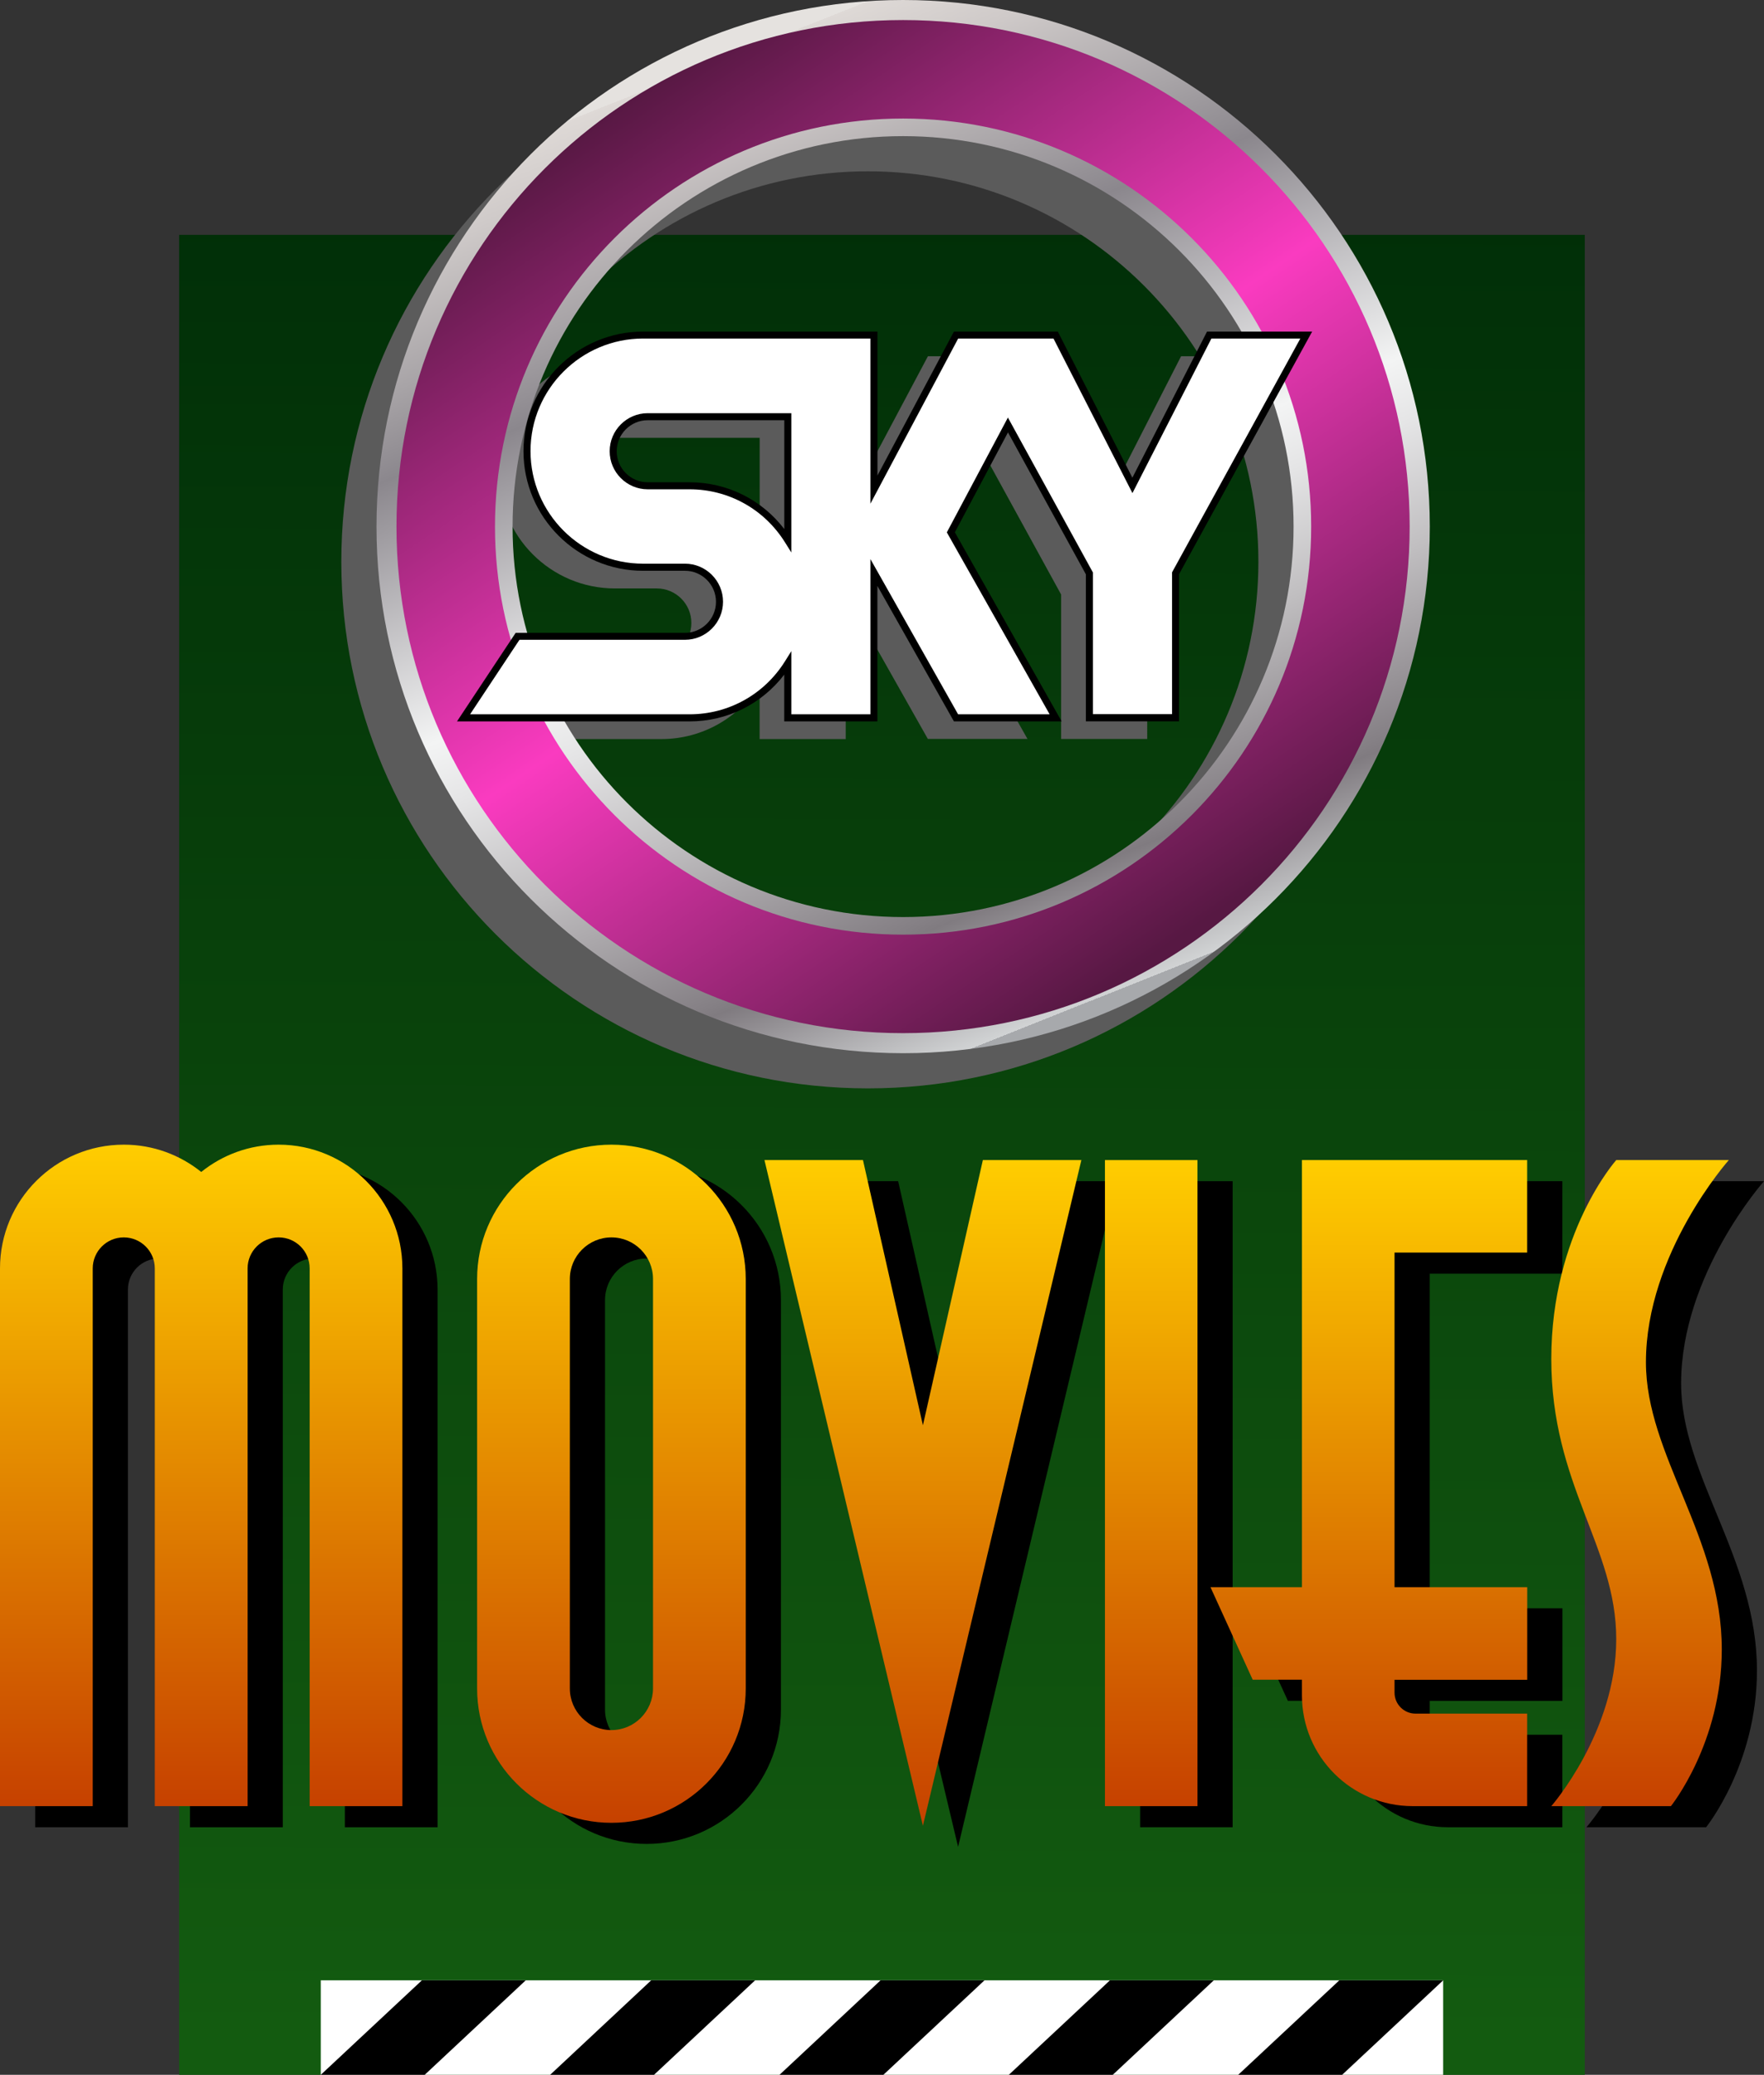
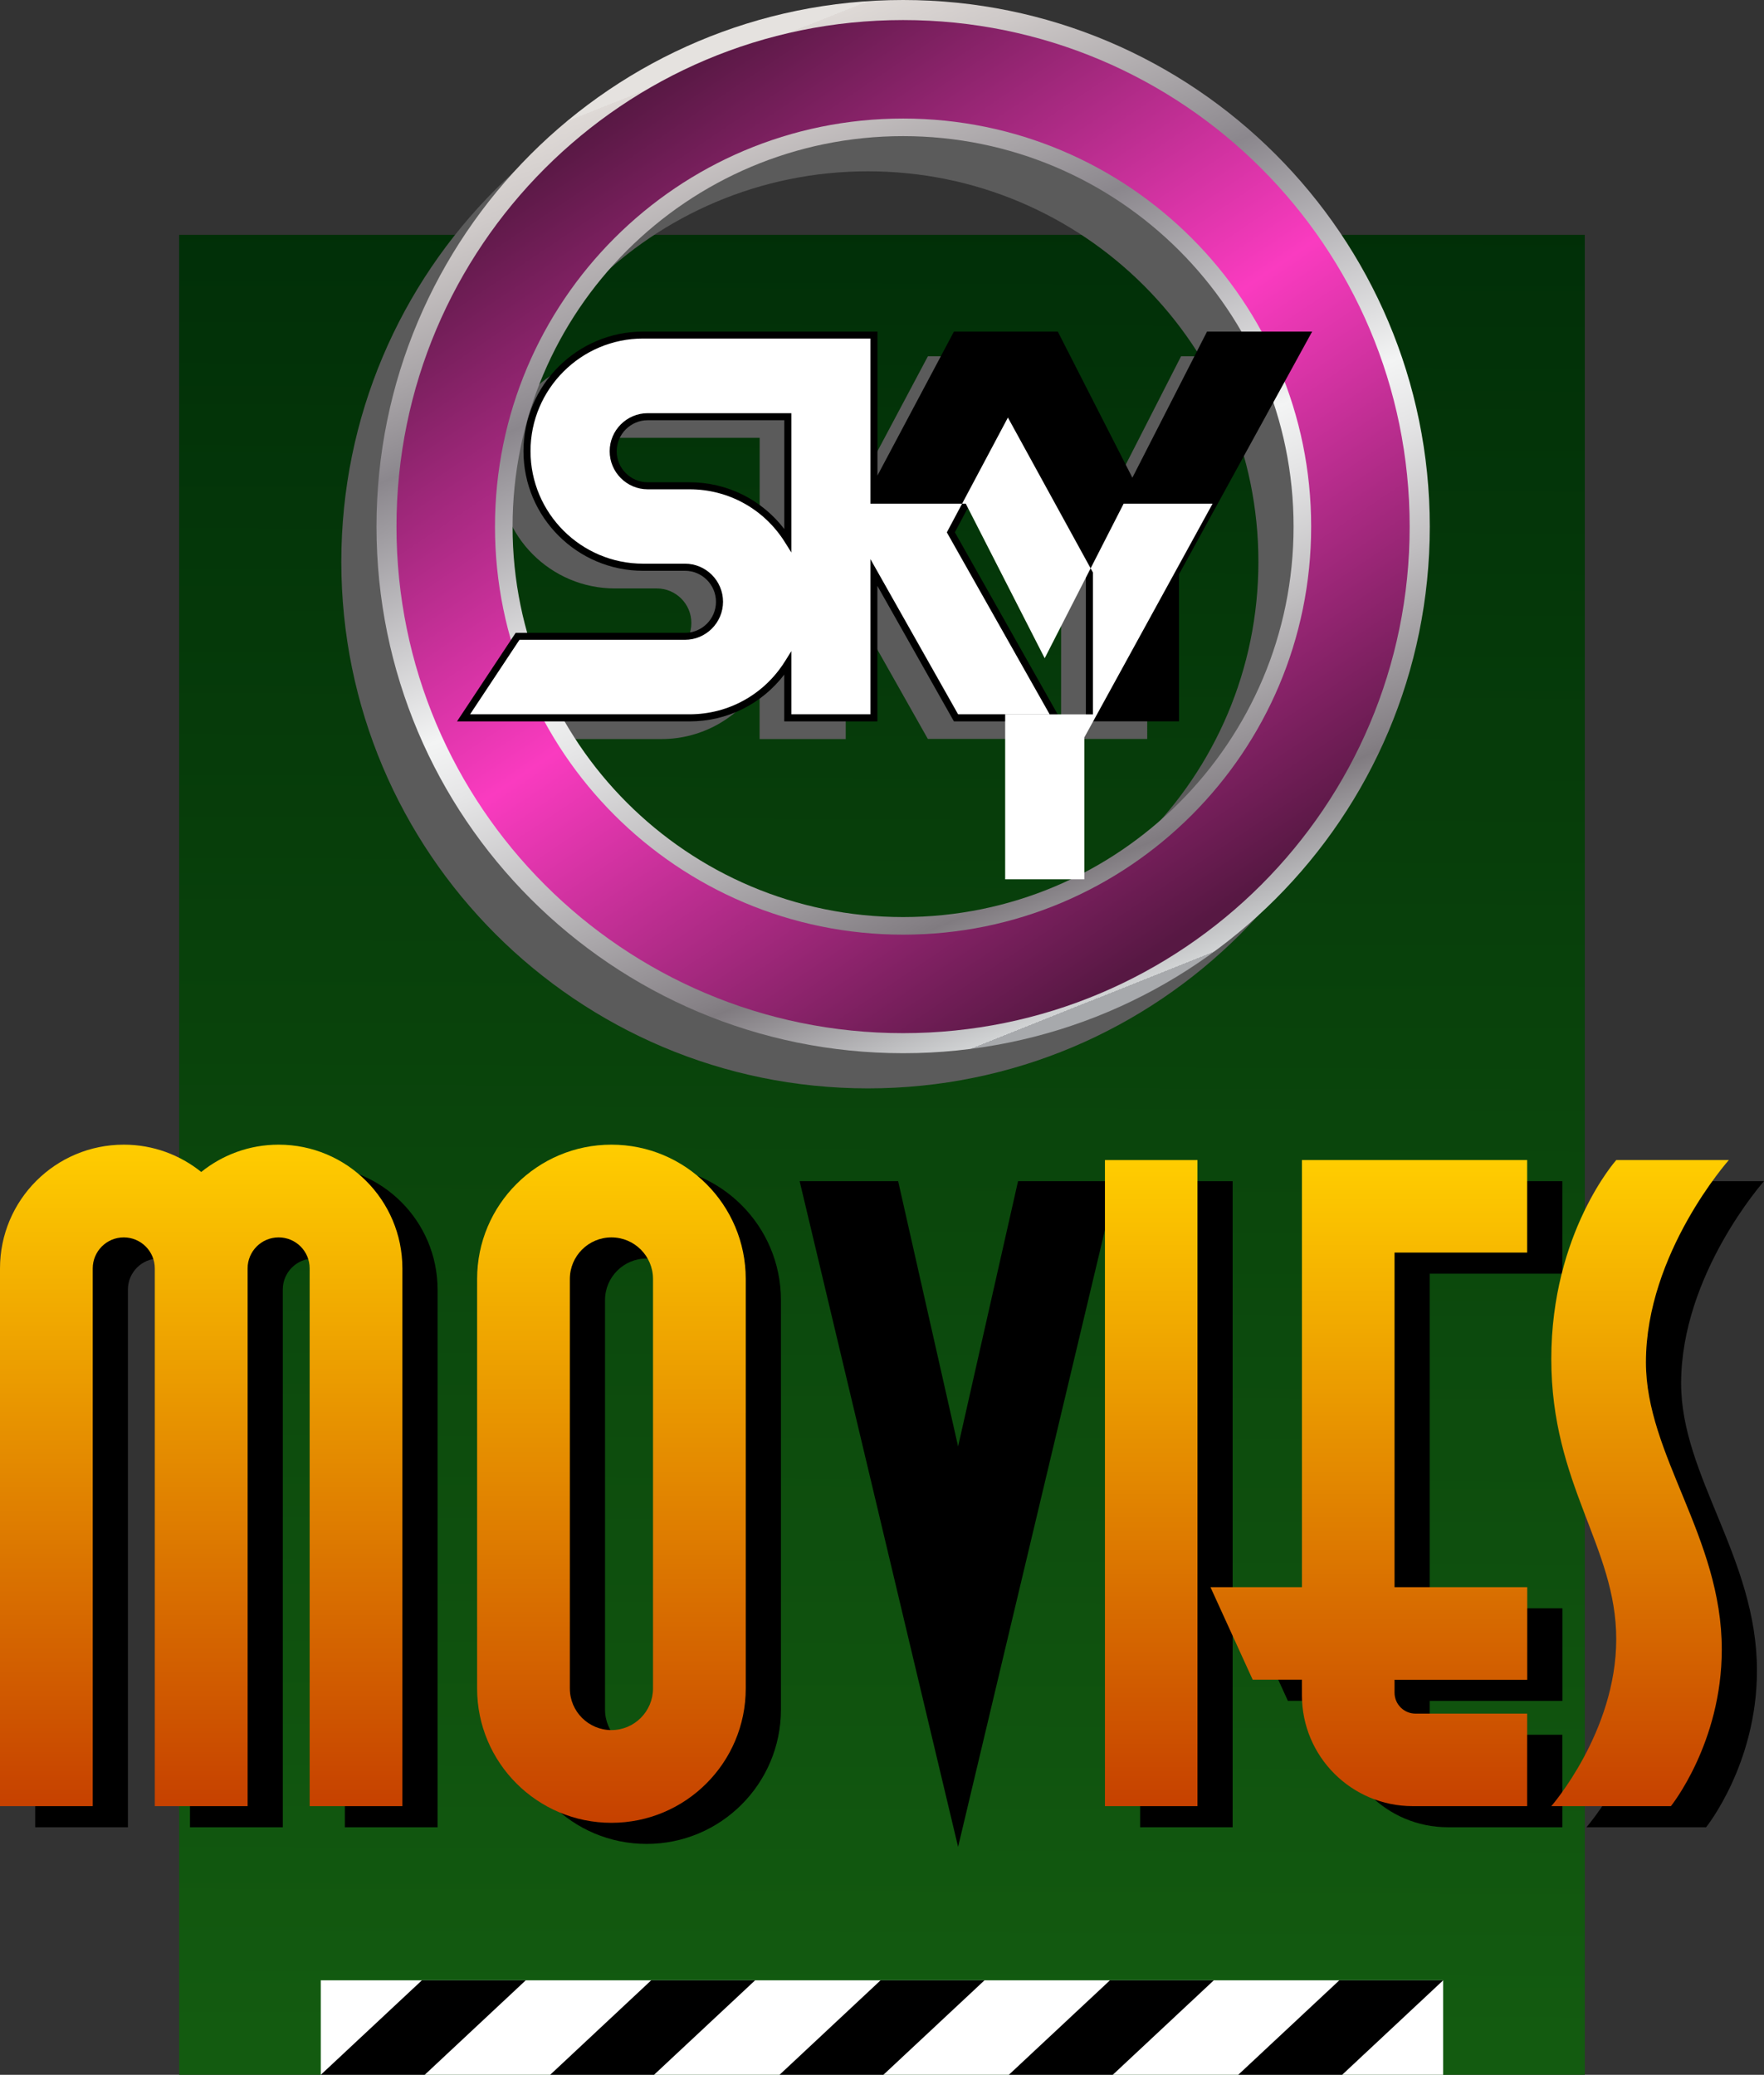
<svg xmlns="http://www.w3.org/2000/svg" version="1.1" id="Layer_1" x="0px" y="0px" viewBox="0 0 250.71 294.91" style="enable-background:new 0 0 250.71 294.91;" xml:space="preserve">
  <rect x="0" y="0" width="250.71" height="294.91" fill="#333333" stroke="none" />
  <style type="text/css">
	.st0{fill:url(#SVGID_1_);}
	.st1{fill:#FFFFFF;}
	.st2{fill:#5B5B5B;}
	.st3{fill:url(#SVGID_2_);}
	.st4{fill:url(#SVGID_3_);}
	.st5{fill:url(#SVGID_4_);}
	.st6{fill:url(#SVGID_5_);}
	.st7{fill:url(#SVGID_6_);}
	.st8{fill:url(#SVGID_7_);}
	.st9{fill:url(#SVGID_8_);}
	.st10{fill:url(#SVGID_9_);}
</style>
  <g>
    <g>
      <g>
        <linearGradient id="SVGID_1_" gradientUnits="userSpaceOnUse" x1="124.932" y1="291.096" x2="125.836" y2="45.596" gradientTransform="matrix(1 0 0 1.098 0 -30.311)">
          <stop offset="0" style="stop-color:#135B10" />
          <stop offset="1" style="stop-color:#002D07" />
        </linearGradient>
        <rect x="25.46" y="33.38" class="st0" width="199.78" height="261.53" />
      </g>
      <rect x="45.59" y="281.48" class="st1" width="159.52" height="13.43" />
      <g>
        <polygon points="45.59,294.91 59.96,281.48 74.72,281.48 60.36,294.91    " />
        <polygon points="78.19,294.91 92.55,281.48 107.32,281.48 92.95,294.91    " />
        <polygon points="110.79,294.91 125.15,281.48 139.92,281.48 125.55,294.91    " />
        <polygon points="143.38,294.91 157.75,281.48 172.51,281.48 158.15,294.91    " />
        <polygon points="175.98,294.91 190.35,281.48 205.11,281.48 190.75,294.91    " />
      </g>
    </g>
    <g>
      <path class="st2" d="M167.86,50.64l-10.91,21.37l-10.91-21.37h-14.16L120.21,72.6V50.64H87.4c-9.11,0-16.5,7.39-16.5,16.5l0,0    c0,9.11,7.39,16.5,16.5,16.5h5.95c2.71,0,4.91,2.2,4.91,4.91l0,0c0,2.71-2.2,4.91-4.91,4.91H69.56l-7.68,11.59H94    c5.89,0,11.05-3.1,13.96-7.74v7.74h12.24V84.37l11.67,20.66h14.16l-14.9-26.37l8.11-15.26l11.57,21.1v20.54h12.24V84.5    l18.58-33.86H167.86z M107.97,79.79c-2.92-4.65-8.07-7.74-13.96-7.74h-5.95c-2.71,0-4.91-2.2-4.91-4.91l0,0    c0-2.71,2.2-4.91,4.91-4.91h19.91V79.79z" />
      <path class="st2" d="M123.35,5C82.02,5,48.51,38.51,48.51,79.85s33.51,74.85,74.85,74.85s74.85-33.51,74.85-74.85    C198.2,38.51,164.69,5,123.35,5z M123.35,135.35c-30.65,0-55.5-24.85-55.5-55.5s24.85-55.5,55.5-55.5s55.5,24.85,55.5,55.5    S154.01,135.35,123.35,135.35z" />
      <g>
        <linearGradient id="SVGID_2_" gradientUnits="userSpaceOnUse" x1="101.96" y1="8.545" x2="155.234" y2="141.995" gradientTransform="matrix(1 0 0 1 0 0.176)">
          <stop offset="0" style="stop-color:#E5E2DF" />
          <stop offset="0" style="stop-color:#DED9D6" />
          <stop offset="0.063" style="stop-color:#CFCAC9" />
          <stop offset="0.183" style="stop-color:#A8A4A7" />
          <stop offset="0.264" style="stop-color:#8B878D" />
          <stop offset="0.522" style="stop-color:#F3F4F4" />
          <stop offset="0.584" style="stop-color:#E5E5E6" />
          <stop offset="0.703" style="stop-color:#C0BEC0" />
          <stop offset="0.865" style="stop-color:#858085" />
          <stop offset="0.876" style="stop-color:#807B80" />
          <stop offset="1" style="stop-color:#D1D3D4" />
          <stop offset="1" style="stop-color:#A7A9AC" />
        </linearGradient>
        <path class="st3" d="M128.35,0C87.02,0,53.51,33.51,53.51,74.85s33.51,74.85,74.85,74.85s74.85-33.51,74.85-74.85     C203.2,33.51,169.69,0,128.35,0z M128.35,130.35c-30.65,0-55.5-24.85-55.5-55.5s24.85-55.5,55.5-55.5s55.5,24.85,55.5,55.5     S159.01,130.35,128.35,130.35z" />
        <linearGradient id="SVGID_3_" gradientUnits="userSpaceOnUse" x1="87.938" y1="14.735" x2="167.645" y2="132.944" gradientTransform="matrix(1 0 0 1 0 0.176)">
          <stop offset="0" style="stop-color:#571843" />
          <stop offset="0.5" style="stop-color:#FA3BC0" />
          <stop offset="1" style="stop-color:#571843" />
        </linearGradient>
        <path class="st4" d="M128.35,2.85c-39.76,0-72,32.24-72,72s32.24,72,72,72s72-32.24,72-72C200.35,35.08,168.12,2.85,128.35,2.85z      M128.35,132.85c-32.03,0-58-25.97-58-58s25.97-58,58-58s58,25.97,58,58S160.39,132.85,128.35,132.85z" />
      </g>
      <g>
        <path d="M154.33,102.54V81.63l-11.07-20.17l-7.55,14.2l15.18,26.88h-15.31L124.7,83.28v19.26h-13.24v-6.65     c-3.21,4.19-8.13,6.65-13.46,6.65H64.95l8.34-12.59h24.06c2.43,0,4.41-1.98,4.41-4.41s-1.98-4.41-4.41-4.41H91.4     c-9.37,0-17-7.63-17-17s7.63-17,17-17h33.31v20.46l10.87-20.46h14.76l10.6,20.77l10.61-20.77h14.94l-18.92,34.49v20.91h-13.24     L154.33,102.54L154.33,102.54z M92.06,59.73c-2.43,0-4.41,1.98-4.41,4.41s1.98,4.41,4.41,4.41h5.95c5.33,0,10.25,2.46,13.46,6.65     V59.73H92.06z" />
-         <path class="st1" d="M155.33,101.54V81.37l-12.08-22.02l-8.68,16.32l14.61,25.86h-13.01l-12.46-22.06v22.06h-11.24v-8.98     l-0.92,1.47c-2.95,4.7-8.02,7.51-13.54,7.51h-31.2l7.02-10.59h23.52c2.98,0,5.41-2.43,5.41-5.41s-2.43-5.41-5.41-5.41H91.4     c-8.82,0-16-7.18-16-16s7.18-16,16-16h32.31v23.47l12.47-23.47h13.55l11.22,21.97l11.22-21.97h12.64l-18.23,33.23v20.16h-11.25     V101.54z M92.06,58.73c-2.98,0-5.41,2.43-5.41,5.41c0,2.98,2.43,5.41,5.41,5.41h5.95c5.53,0,10.59,2.81,13.54,7.51l0.92,1.47     v-19.8C112.47,58.73,92.06,58.73,92.06,58.73z" />
+         <path class="st1" d="M155.33,101.54V81.37l-12.08-22.02l-8.68,16.32l14.61,25.86h-13.01l-12.46-22.06v22.06h-11.24v-8.98     l-0.92,1.47c-2.95,4.7-8.02,7.51-13.54,7.51h-31.2l7.02-10.59h23.52c2.98,0,5.41-2.43,5.41-5.41s-2.43-5.41-5.41-5.41H91.4     c-8.82,0-16-7.18-16-16s7.18-16,16-16h32.31v23.47h13.55l11.22,21.97l11.22-21.97h12.64l-18.23,33.23v20.16h-11.25     V101.54z M92.06,58.73c-2.98,0-5.41,2.43-5.41,5.41c0,2.98,2.43,5.41,5.41,5.41h5.95c5.53,0,10.59,2.81,13.54,7.51l0.92,1.47     v-19.8C112.47,58.73,92.06,58.73,92.06,58.73z" />
      </g>
    </g>
    <g>
      <g>
        <path d="M44.6,165.7c-4.17,0-7.99,1.46-11,3.88c-3.01-2.42-6.84-3.88-11-3.88h0C12.87,165.7,5,173.58,5,183.29v76.43h13.18     v-76.43c0-2.43,1.97-4.41,4.41-4.41h0c2.43,0,4.41,1.97,4.41,4.41v76.43h0.01h13.17h0.01v-76.43c0-2.43,1.97-4.41,4.41-4.41     s4.41,1.97,4.41,4.41v76.43h13.18v-76.43C62.19,173.58,54.31,165.7,44.6,165.7z" />
        <path d="M91.9,165.7L91.9,165.7c-10.54,0-19.09,8.55-19.09,19.09V243c0,10.54,8.55,19.09,19.09,19.09h0     c10.54,0,19.09-8.55,19.09-19.09v-58.21C110.99,174.25,102.44,165.7,91.9,165.7z M91.9,248.91L91.9,248.91     c-3.26,0-5.91-2.65-5.91-5.91v-58.21c0-3.26,2.65-5.91,5.91-5.91h0c3.26,0,5.91,2.65,5.91,5.91V243     C97.8,246.26,95.16,248.91,91.9,248.91z" />
        <polygon points="144.69,167.89 136.17,205.59 127.65,167.89 113.65,167.89 129.57,234.79 136.17,262.51 142.76,234.79      158.69,167.89    " />
        <rect x="162.04" y="167.89" width="13.15" height="91.83" />
        <path d="M222.05,181.04v-13.15h-32.01v60.71h-13l6,13.15h7v2.23c0,8.69,7.05,15.74,15.74,15.74h16.27v-13.15h-15.87     c-1.65,0-2.98-1.34-2.98-2.98v-1.83h18.86V228.6h-18.86v-47.56H222.05z" />
        <path d="M225.48,259.72c0,0,9.23-10.55,9.23-23.74s-9.23-21.89-9.23-39.82s9.23-28.27,9.23-28.27h16c0,0-11.78,13.24-11.78,28.74     c0,13.19,10.78,24.86,10.78,40.82c0,13.31-7.23,22.27-7.23,22.27H225.48z" />
      </g>
      <g>
        <linearGradient id="SVGID_4_" gradientUnits="userSpaceOnUse" x1="28.593" y1="162.7" x2="28.593" y2="256.72">
          <stop offset="0" style="stop-color:#FFCD00" />
          <stop offset="1" style="stop-color:#C64100" />
        </linearGradient>
        <path class="st5" d="M39.6,162.7c-4.17,0-7.99,1.46-11,3.88c-3.01-2.42-6.84-3.88-11-3.88h0C7.87,162.7,0,170.58,0,180.29v76.43     h13.18v-76.43c0-2.43,1.97-4.41,4.41-4.41h0c2.43,0,4.41,1.97,4.41,4.41v76.43h0.01h13.17h0.01v-76.43     c0-2.43,1.97-4.41,4.41-4.41s4.41,1.97,4.41,4.41v76.43h13.18v-76.43C57.19,170.58,49.31,162.7,39.6,162.7z" />
        <linearGradient id="SVGID_5_" gradientUnits="userSpaceOnUse" x1="86.895" y1="162.7" x2="86.895" y2="259.09">
          <stop offset="0" style="stop-color:#FFCD00" />
          <stop offset="1" style="stop-color:#C64100" />
        </linearGradient>
        <path class="st6" d="M86.9,162.7L86.9,162.7c-10.54,0-19.09,8.55-19.09,19.09V240c0,10.54,8.55,19.09,19.09,19.09h0     c10.54,0,19.09-8.55,19.09-19.09v-58.21C105.99,171.25,97.44,162.7,86.9,162.7z M86.9,245.91L86.9,245.91     c-3.26,0-5.91-2.65-5.91-5.91v-58.21c0-3.26,2.65-5.91,5.91-5.91h0c3.26,0,5.91,2.65,5.91,5.91V240     C92.8,243.26,90.16,245.91,86.9,245.91z" />
        <linearGradient id="SVGID_6_" gradientUnits="userSpaceOnUse" x1="131.169" y1="164.885" x2="131.169" y2="259.506">
          <stop offset="0" style="stop-color:#FFCD00" />
          <stop offset="1" style="stop-color:#C64100" />
        </linearGradient>
-         <polygon class="st7" points="139.69,164.89 131.17,202.59 122.65,164.89 108.65,164.89 124.57,231.79 131.17,259.51      137.76,231.79 153.69,164.89    " />
        <linearGradient id="SVGID_7_" gradientUnits="userSpaceOnUse" x1="163.613" y1="164.885" x2="163.613" y2="256.72">
          <stop offset="0" style="stop-color:#FFCD00" />
          <stop offset="1" style="stop-color:#C64100" />
        </linearGradient>
        <rect x="157.04" y="164.89" class="st8" width="13.15" height="91.83" />
        <linearGradient id="SVGID_8_" gradientUnits="userSpaceOnUse" x1="194.542" y1="164.885" x2="194.542" y2="256.72">
          <stop offset="0" style="stop-color:#FFCD00" />
          <stop offset="1" style="stop-color:#C64100" />
        </linearGradient>
        <path class="st9" d="M217.05,178.04v-13.15h-32.01v60.71h-13l6,13.15h7v2.23c0,8.69,7.05,15.74,15.74,15.74h16.27v-13.15h-15.87     c-1.65,0-2.98-1.34-2.98-2.98v-1.83h18.86V225.6h-18.86v-47.56H217.05z" />
        <linearGradient id="SVGID_9_" gradientUnits="userSpaceOnUse" x1="233.092" y1="164.885" x2="233.092" y2="256.72">
          <stop offset="0" style="stop-color:#FFCD00" />
          <stop offset="1" style="stop-color:#C64100" />
        </linearGradient>
        <path class="st10" d="M220.48,256.72c0,0,9.23-10.55,9.23-23.74s-9.23-21.89-9.23-39.82s9.23-28.27,9.23-28.27h16     c0,0-11.78,13.24-11.78,28.74c0,13.19,10.78,24.86,10.78,40.82c0,13.31-7.23,22.27-7.23,22.27H220.48z" />
      </g>
    </g>
  </g>
</svg>